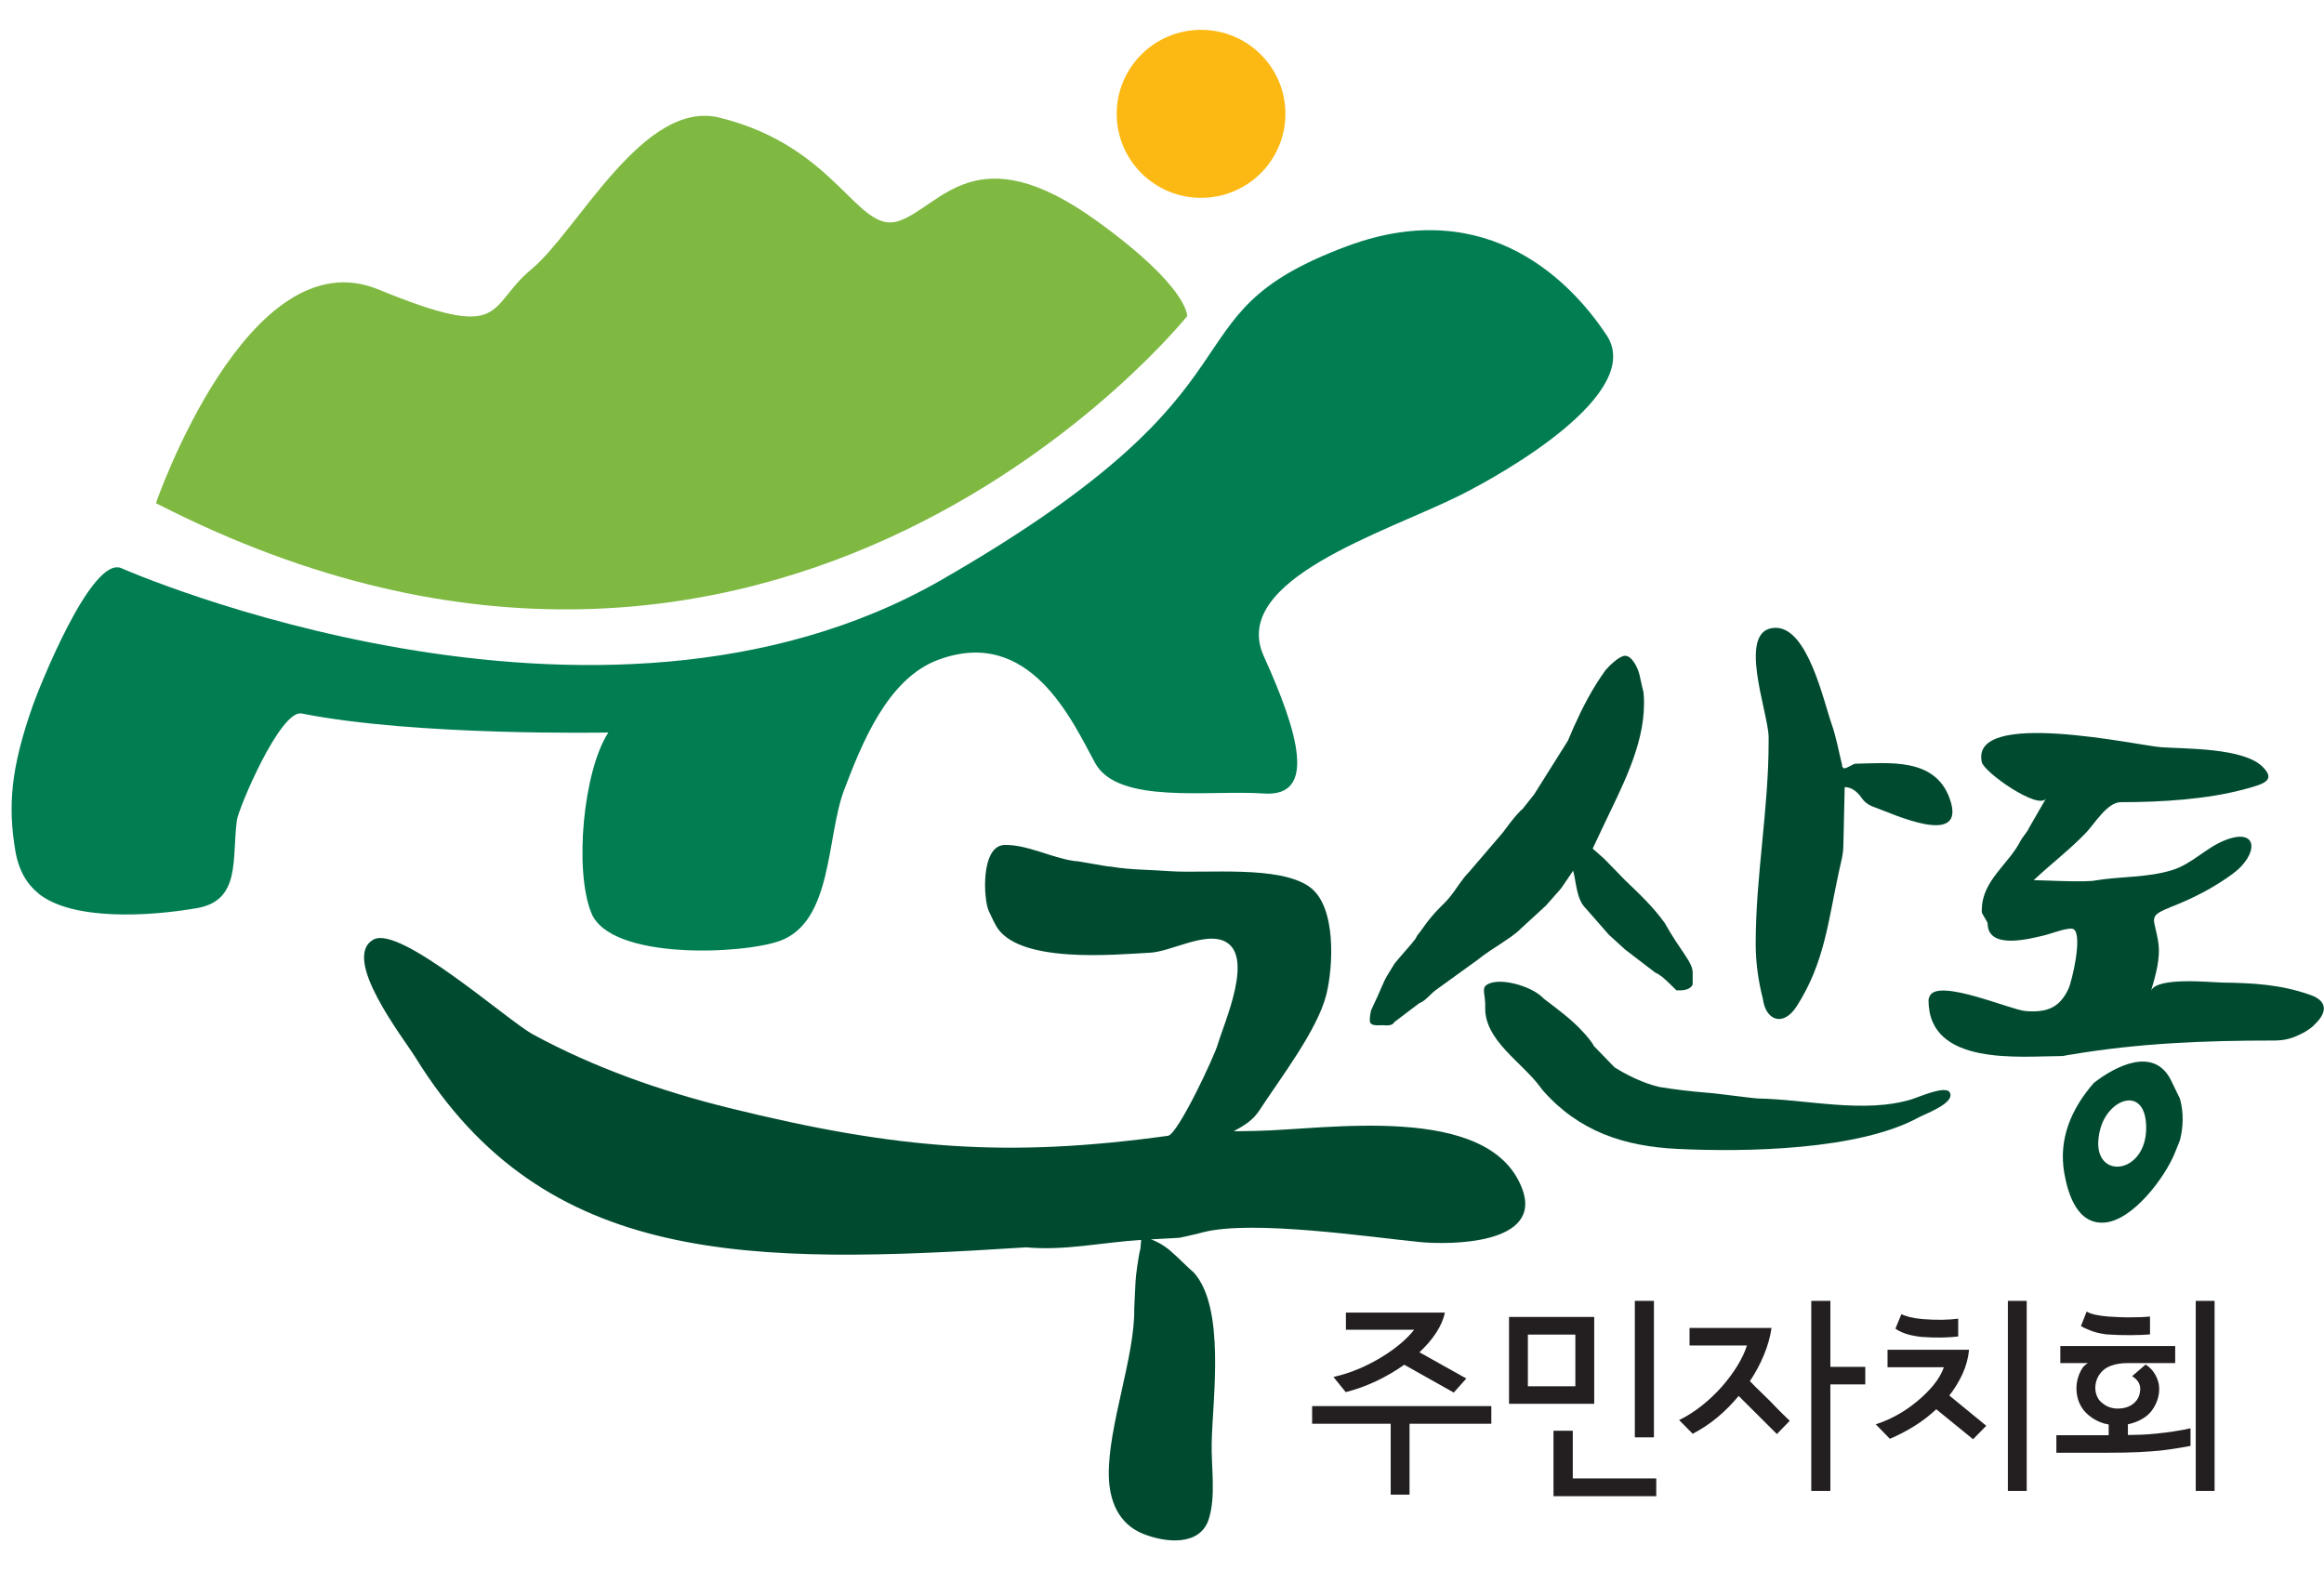
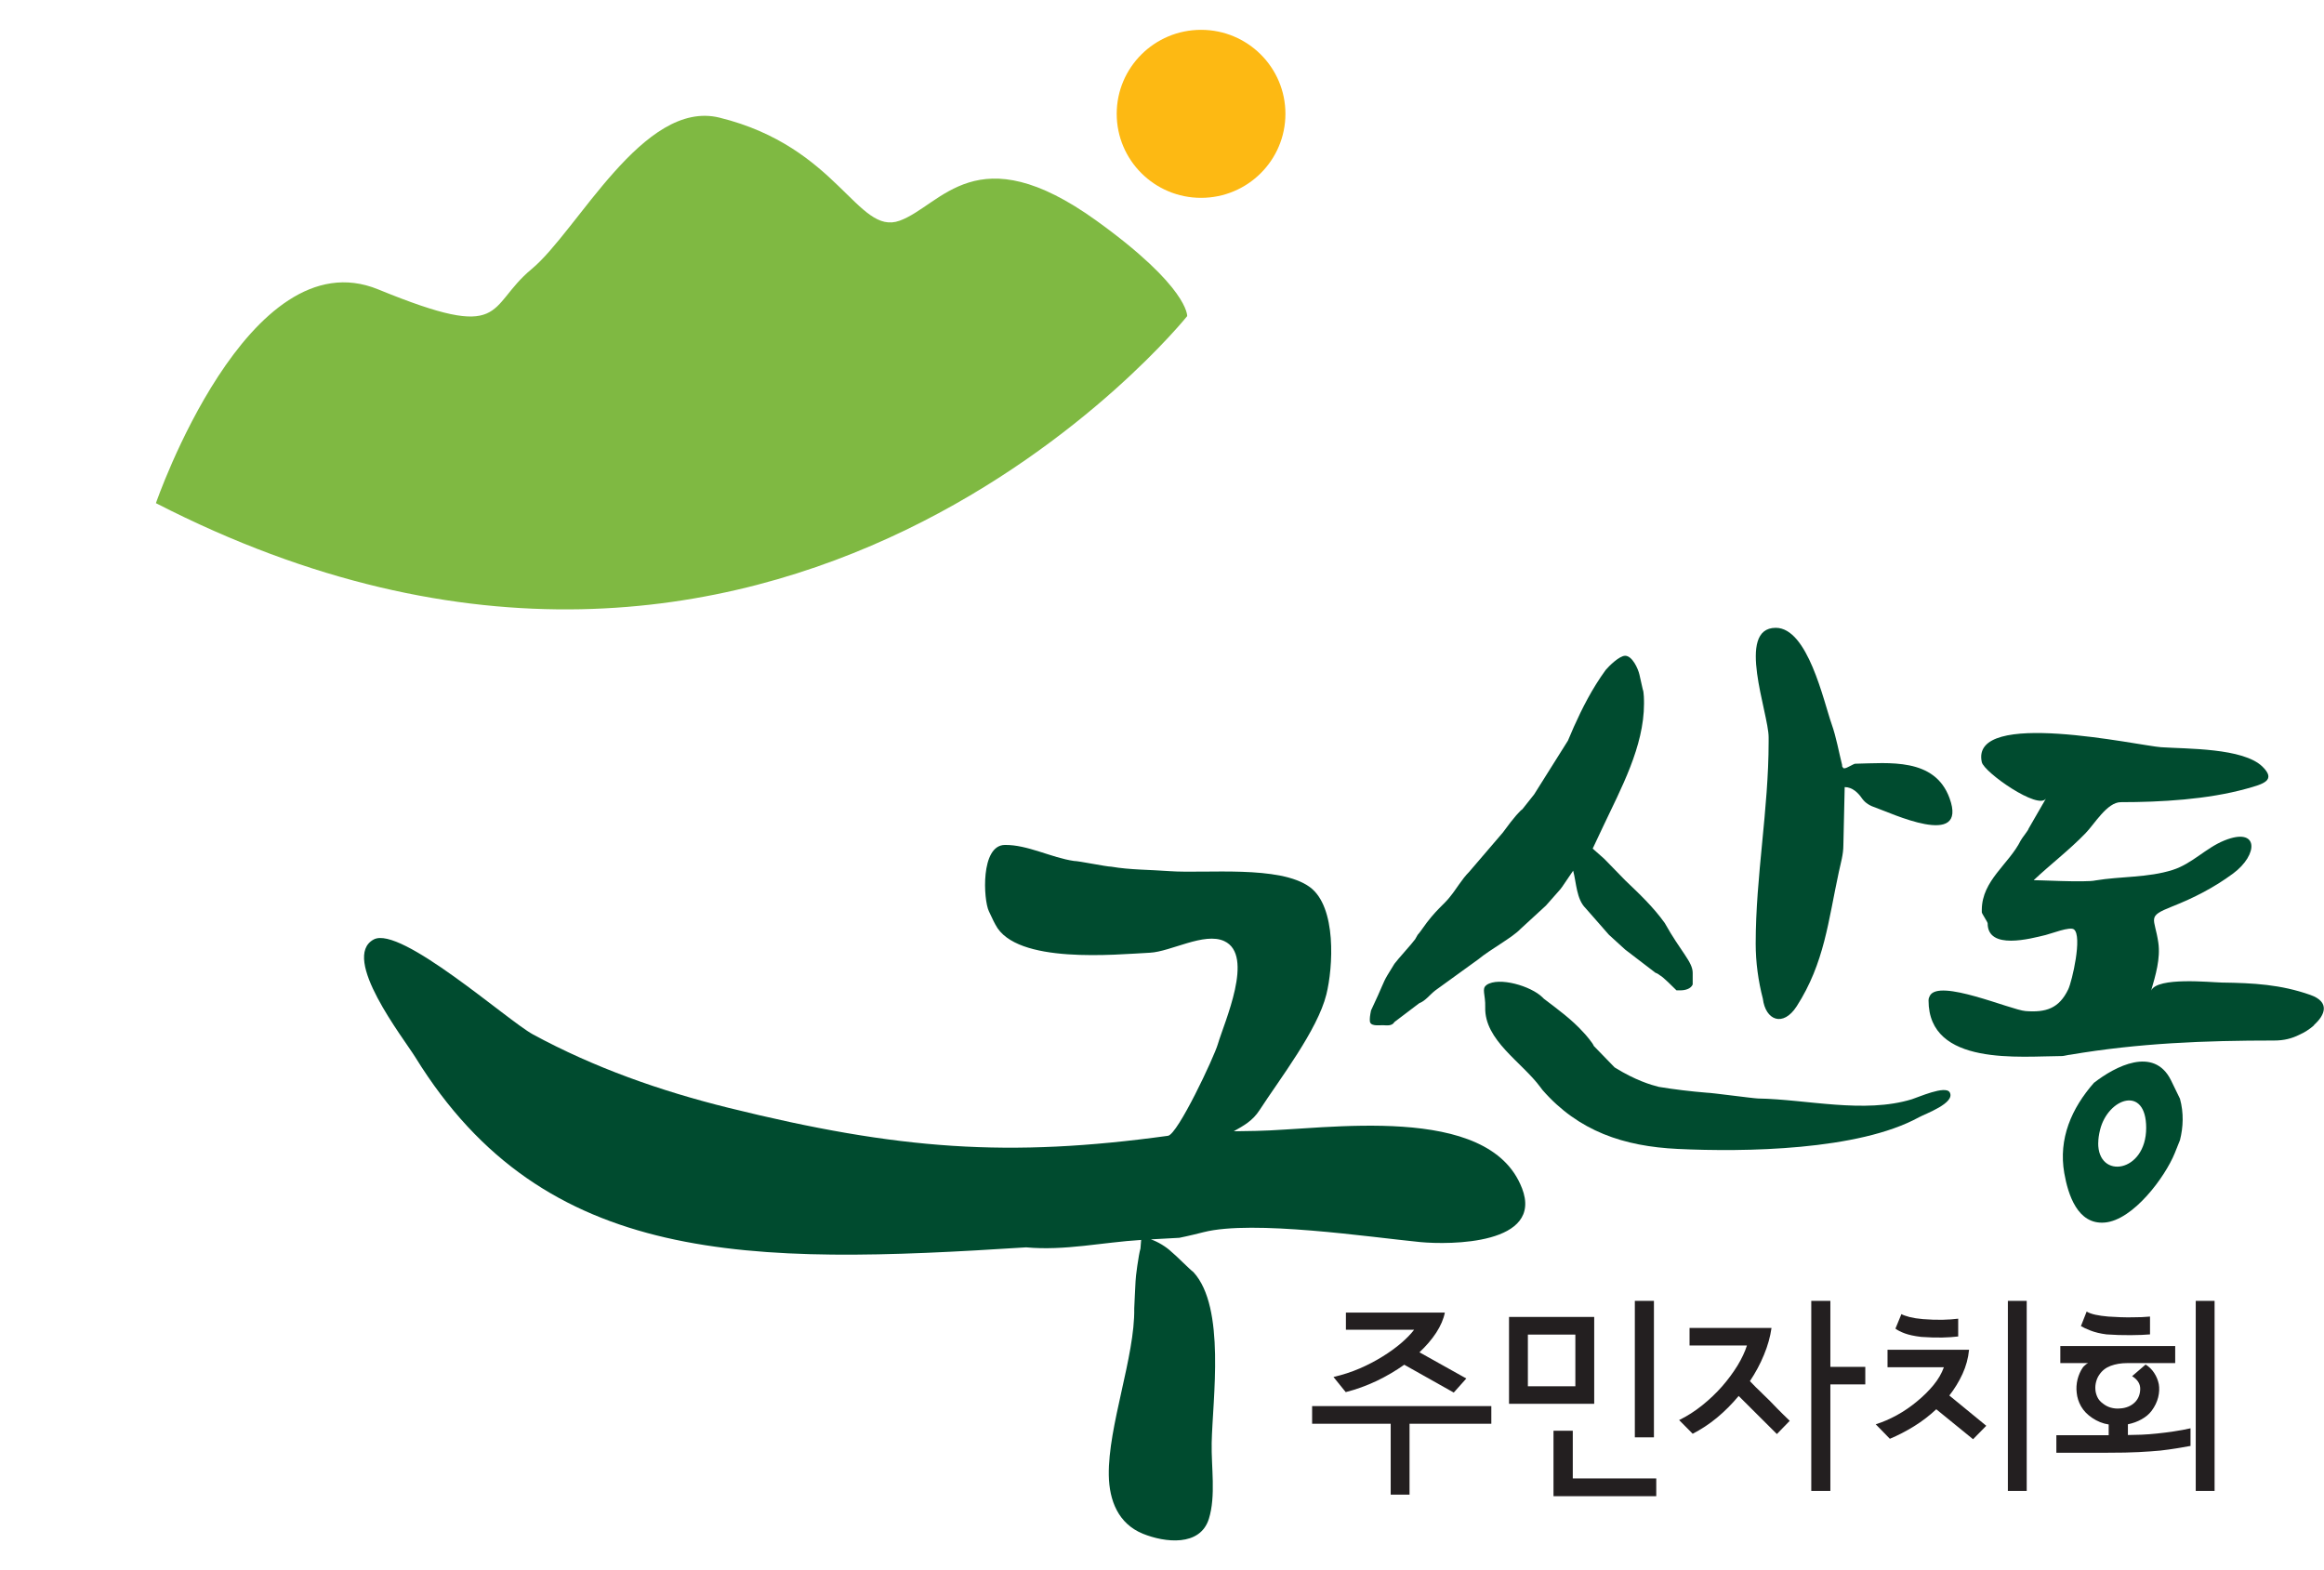
<svg xmlns="http://www.w3.org/2000/svg" width="37" height="25" viewBox="0 0 37 25" fill="none">
  <g clip-path="url(#clip0_31704_3430)">
    <path d="M2.482 8.012C2.482 8.012 3.947 3.757 6.022 4.608C8.097 5.458 7.731 4.891 8.464 4.284C9.197 3.676 10.242 1.574 11.455 1.873C13.347 2.339 13.652 3.757 14.323 3.514C14.995 3.27 15.544 2.136 17.457 3.514C18.93 4.575 18.901 5.033 18.901 5.033C18.901 5.033 12.432 13.117 2.484 8.012H2.482Z" fill="#7FB942" />
-     <path d="M0.614 14.226C0.429 14.078 0.297 13.86 0.244 13.545C0.126 12.838 0.166 12.238 0.529 11.215C0.612 10.98 1.456 8.837 1.933 9.047C1.936 9.048 9.502 12.39 14.994 9.23C20.486 6.07 18.404 5.055 21.442 3.921C23.721 3.071 25.054 4.545 25.578 5.336C26.19 6.258 23.953 7.534 23.233 7.892C22.057 8.478 19.571 9.23 20.12 10.446C20.67 11.662 20.974 12.695 20.12 12.634C19.265 12.573 17.801 12.817 17.435 12.148C17.07 11.479 16.398 9.96 14.933 10.507C14.127 10.808 13.719 11.843 13.44 12.575C13.156 13.323 13.26 14.67 12.42 14.979C11.836 15.194 9.722 15.293 9.415 14.537C9.138 13.855 9.287 12.275 9.685 11.663C9.685 11.663 6.633 11.724 4.802 11.36C4.463 11.293 3.796 12.871 3.771 13.062C3.69 13.675 3.838 14.337 3.135 14.459C2.365 14.593 1.154 14.66 0.615 14.229L0.614 14.226Z" fill="#007D51" />
    <path d="M23.743 22.669H22.441V23.797H22.141V22.669H20.89V22.387H23.743V22.669ZM23.345 21.948L23.145 22.172L22.357 21.729C22.221 21.825 22.074 21.912 21.915 21.988C21.755 22.063 21.592 22.123 21.425 22.165L21.23 21.924C21.376 21.89 21.516 21.845 21.648 21.788C21.78 21.731 21.901 21.667 22.012 21.598C22.124 21.529 22.223 21.457 22.308 21.384C22.394 21.31 22.463 21.239 22.514 21.172H21.428V20.899H23.003C22.983 21.002 22.937 21.108 22.867 21.217C22.796 21.326 22.706 21.43 22.599 21.531L23.345 21.948Z" fill="#231F20" />
    <path d="M25.381 22.351H24.025V20.968H25.381V22.351ZM25.081 22.072V21.249H24.325V22.072H25.081ZM26.369 23.822H24.733V22.78H25.04V23.539H26.369V23.822ZM26.332 22.885H26.028V20.712H26.332V22.885Z" fill="#231F20" />
    <path d="M28.288 22.831L27.681 22.226C27.575 22.354 27.46 22.469 27.335 22.573C27.21 22.676 27.081 22.76 26.949 22.828L26.733 22.61C26.862 22.547 26.984 22.469 27.101 22.375C27.218 22.281 27.324 22.18 27.418 22.073C27.512 21.965 27.593 21.855 27.663 21.742C27.731 21.629 27.781 21.523 27.813 21.422H26.899V21.143H28.204C28.184 21.284 28.144 21.427 28.084 21.571C28.025 21.716 27.95 21.855 27.86 21.99C27.896 22.028 27.928 22.062 27.958 22.091C27.989 22.119 28.024 22.154 28.061 22.191C28.099 22.229 28.138 22.267 28.178 22.305C28.216 22.345 28.254 22.385 28.292 22.423C28.33 22.461 28.364 22.495 28.393 22.524C28.422 22.553 28.456 22.586 28.494 22.622L28.289 22.833L28.288 22.831ZM29.697 22.042H29.141V23.738H28.837V20.712H29.141V21.763H29.697V22.042Z" fill="#231F20" />
    <path d="M31.623 22.701L31.413 22.915L30.827 22.438C30.719 22.539 30.602 22.629 30.473 22.709C30.345 22.788 30.217 22.854 30.088 22.908L29.863 22.677C29.973 22.643 30.085 22.595 30.2 22.532C30.314 22.469 30.421 22.396 30.52 22.313C30.619 22.232 30.707 22.145 30.783 22.053C30.859 21.96 30.914 21.865 30.948 21.769H30.051V21.491H31.349C31.336 21.625 31.301 21.753 31.245 21.875C31.189 21.997 31.119 22.111 31.035 22.219L31.622 22.7L31.623 22.701ZM31.175 21.279C31.101 21.288 31.016 21.294 30.922 21.296C30.828 21.298 30.717 21.295 30.588 21.286C30.478 21.273 30.391 21.254 30.326 21.23C30.261 21.206 30.212 21.181 30.177 21.154L30.272 20.923C30.299 20.939 30.343 20.953 30.403 20.97C30.464 20.985 30.534 20.996 30.616 21.003C30.733 21.012 30.837 21.015 30.931 21.013C31.024 21.011 31.106 21.005 31.176 20.996V21.279H31.175ZM32.267 23.738H31.967V20.712H32.267V23.738Z" fill="#231F20" />
    <path d="M34.874 23.022C34.795 23.035 34.72 23.048 34.647 23.061C34.573 23.073 34.488 23.085 34.392 23.096C34.296 23.105 34.182 23.113 34.049 23.12C33.918 23.127 33.755 23.13 33.558 23.13H32.739V22.851H33.572V22.68C33.525 22.673 33.48 22.661 33.436 22.643C33.392 22.625 33.35 22.603 33.31 22.576C33.23 22.522 33.172 22.461 33.132 22.391C33.093 22.322 33.07 22.25 33.063 22.176C33.054 22.105 33.059 22.034 33.076 21.963C33.094 21.892 33.122 21.829 33.16 21.773C33.164 21.766 33.176 21.754 33.194 21.738C33.212 21.721 33.229 21.709 33.244 21.703H32.802V21.431H34.631V21.703H33.865C33.769 21.703 33.681 21.718 33.603 21.747C33.526 21.776 33.466 21.823 33.423 21.888C33.401 21.919 33.384 21.955 33.373 21.996C33.362 22.036 33.357 22.078 33.36 22.119C33.362 22.162 33.373 22.203 33.392 22.244C33.411 22.284 33.44 22.318 33.478 22.345C33.516 22.376 33.559 22.399 33.606 22.412C33.653 22.425 33.702 22.43 33.752 22.425C33.799 22.423 33.844 22.413 33.887 22.395C33.93 22.377 33.967 22.351 33.998 22.318C34.047 22.264 34.073 22.196 34.074 22.114C34.075 22.033 34.032 21.965 33.945 21.911L34.16 21.726C34.215 21.76 34.26 21.804 34.296 21.859C34.332 21.914 34.357 21.974 34.37 22.039C34.381 22.104 34.378 22.173 34.36 22.247C34.342 22.321 34.307 22.393 34.256 22.462C34.216 22.516 34.161 22.561 34.095 22.598C34.029 22.635 33.957 22.661 33.878 22.677V22.848C33.939 22.848 34.009 22.846 34.09 22.843C34.172 22.84 34.256 22.833 34.343 22.824C34.431 22.815 34.52 22.804 34.611 22.79C34.702 22.777 34.79 22.76 34.875 22.741V23.023L34.874 23.022ZM34.23 21.246C34.154 21.253 34.05 21.257 33.921 21.258C33.792 21.259 33.664 21.255 33.538 21.246C33.437 21.233 33.352 21.212 33.283 21.185C33.215 21.158 33.164 21.135 33.13 21.114L33.221 20.883C33.255 20.903 33.301 20.92 33.36 20.933C33.418 20.945 33.487 20.956 33.565 20.962C33.697 20.971 33.823 20.976 33.941 20.974C34.059 20.974 34.156 20.97 34.23 20.962V21.245V21.246ZM35.258 23.738H34.958V20.712H35.258V23.738Z" fill="#231F20" />
    <path d="M20.465 1.812C20.465 2.551 19.864 3.15 19.122 3.15C18.381 3.15 17.779 2.551 17.779 1.812C17.779 1.074 18.381 0.475 19.122 0.475C19.864 0.475 20.465 1.074 20.465 1.812Z" fill="#FDB913" />
    <path d="M21.808 16.232C21.808 16.18 21.828 16.088 21.828 16.088C22.014 15.696 22.014 15.654 22.086 15.532L22.2 15.346C22.252 15.274 22.479 15.027 22.53 14.955L22.571 14.883C22.592 14.863 22.643 14.79 22.643 14.79C22.85 14.491 22.995 14.399 23.088 14.275C23.182 14.162 23.275 13.996 23.389 13.883L23.927 13.255C24.114 12.997 24.207 12.904 24.238 12.884L24.425 12.648L24.963 11.792L25.056 11.575C25.19 11.276 25.346 10.967 25.563 10.668C25.615 10.606 25.781 10.441 25.874 10.441C25.987 10.441 26.08 10.647 26.101 10.74L26.154 10.976C26.174 11.017 26.174 11.162 26.174 11.203C26.174 11.886 25.807 12.557 25.522 13.161L25.357 13.511L25.543 13.676L25.874 14.016C26.101 14.233 26.319 14.438 26.504 14.696C26.763 15.159 26.949 15.314 26.949 15.49V15.675C26.918 15.747 26.825 15.768 26.753 15.768H26.691C26.64 15.716 26.474 15.552 26.432 15.532C26.432 15.532 26.38 15.491 26.36 15.491L25.874 15.119L25.615 14.883L25.244 14.46C25.098 14.316 25.098 14.058 25.046 13.863L24.871 14.12L24.84 14.161L24.612 14.419L24.208 14.79C24.084 14.924 23.722 15.119 23.536 15.274L22.853 15.768C22.76 15.84 22.698 15.933 22.594 15.974L22.201 16.272C22.16 16.344 22.067 16.323 22.015 16.323C21.943 16.323 21.809 16.344 21.809 16.251V16.23L21.808 16.232ZM23.669 15.681C23.864 15.55 24.375 15.698 24.559 15.881L24.58 15.902C24.797 16.067 25.025 16.232 25.21 16.438C25.241 16.469 25.356 16.603 25.376 16.655L25.706 16.995C26.037 17.201 26.286 17.274 26.41 17.305C26.659 17.346 26.917 17.377 27.176 17.398C27.248 17.398 27.91 17.488 27.991 17.49C28.764 17.503 29.678 17.735 30.439 17.502C30.535 17.473 30.974 17.275 31.041 17.392C31.137 17.562 30.646 17.736 30.549 17.79C29.587 18.318 27.772 18.344 26.71 18.293C25.851 18.252 25.131 18.011 24.558 17.355C24.558 17.355 24.527 17.314 24.525 17.311C24.228 16.908 23.631 16.563 23.646 16.037C23.652 15.832 23.583 15.741 23.668 15.683L23.669 15.681ZM28.066 15.901C27.994 15.623 27.952 15.324 27.952 15.025C27.952 13.95 28.158 12.889 28.158 11.81V11.738C28.158 11.353 27.63 9.996 28.272 9.996C28.782 9.996 29.032 11.161 29.162 11.531C29.235 11.737 29.276 11.975 29.328 12.18V12.201L29.349 12.232H29.37C29.401 12.232 29.514 12.16 29.535 12.16C30.076 12.149 30.801 12.06 31.038 12.707C31.34 13.533 30.082 12.933 29.866 12.861C29.773 12.83 29.701 12.789 29.648 12.717C29.586 12.625 29.493 12.532 29.369 12.532L29.348 13.459C29.348 13.604 29.307 13.738 29.276 13.882C29.107 14.662 29.048 15.331 28.606 16.02C28.387 16.361 28.108 16.244 28.066 15.901Z" fill="#004B2F" />
    <path d="M36.843 16.323C36.773 16.386 36.687 16.44 36.61 16.474C36.486 16.536 36.361 16.567 36.207 16.567C35.101 16.567 34.048 16.608 32.959 16.793C32.938 16.793 32.855 16.814 32.834 16.814C32.172 16.816 30.704 16.984 30.704 15.928C30.704 15.897 30.714 15.877 30.724 15.856C30.866 15.575 32.012 16.08 32.249 16.098C32.572 16.123 32.782 16.057 32.928 15.752C32.989 15.625 33.156 14.904 33.019 14.798C32.955 14.748 32.66 14.865 32.568 14.887C32.329 14.945 31.645 15.132 31.645 14.701C31.645 14.68 31.552 14.546 31.552 14.525V14.483C31.556 14.016 31.983 13.76 32.172 13.381C32.193 13.34 32.296 13.216 32.296 13.195C32.296 13.195 32.567 12.725 32.575 12.711C32.461 12.909 31.588 12.297 31.552 12.135C31.36 11.271 34.059 11.874 34.406 11.897C34.822 11.925 35.709 11.907 36.018 12.204C36.248 12.427 36.03 12.484 35.764 12.558C35.148 12.729 34.402 12.772 33.765 12.772C33.546 12.772 33.343 13.125 33.203 13.267C32.945 13.534 32.648 13.76 32.378 14.014C32.383 14.009 33.217 14.054 33.361 14.018C33.766 13.951 34.197 13.976 34.59 13.851C34.902 13.752 35.115 13.503 35.414 13.382C35.967 13.159 35.959 13.609 35.55 13.91C35.246 14.134 34.929 14.296 34.58 14.434C34.169 14.597 34.304 14.606 34.362 15.007C34.399 15.262 34.318 15.53 34.248 15.772C34.345 15.55 35.196 15.641 35.375 15.644C35.874 15.651 36.31 15.674 36.783 15.841C37.103 15.954 37.015 16.165 36.841 16.319L36.843 16.323ZM33.342 17.237C33.67 16.982 34.289 16.652 34.562 17.196C34.603 17.279 34.707 17.494 34.707 17.494C34.769 17.721 34.759 17.947 34.707 18.153C34.707 18.153 34.626 18.355 34.624 18.36C34.469 18.743 33.96 19.428 33.509 19.465C33.076 19.502 32.925 19.019 32.865 18.678C32.77 18.13 32.979 17.647 33.341 17.236L33.342 17.237ZM33.405 18.195C33.397 18.786 34.169 18.674 34.169 17.958C34.169 17.272 33.562 17.48 33.435 17.988C33.416 18.065 33.406 18.134 33.406 18.195H33.405Z" fill="#004B2F" />
    <path d="M24.229 18.913C23.698 17.546 21.101 17.986 20.002 18.006L19.642 18.012C19.799 17.923 19.942 17.848 20.054 17.674C20.377 17.176 20.976 16.402 21.117 15.833C21.224 15.402 21.283 14.441 20.855 14.125C20.374 13.771 19.193 13.912 18.618 13.87C18.299 13.846 17.997 13.851 17.692 13.799C17.62 13.8 17.171 13.707 17.099 13.708C16.737 13.656 16.357 13.447 15.996 13.453C15.609 13.46 15.656 14.327 15.744 14.509L15.819 14.667C15.819 14.667 15.848 14.724 15.849 14.724C16.178 15.357 17.764 15.196 18.308 15.169C18.641 15.152 19.174 14.837 19.491 14.984C19.978 15.209 19.491 16.275 19.389 16.625C19.33 16.828 18.751 18.063 18.595 18.084C16.064 18.432 14.311 18.31 11.597 17.638C10.518 17.371 9.462 17 8.484 16.469C8.079 16.248 6.375 14.73 5.95 14.958C5.416 15.244 6.425 16.53 6.613 16.834C8.674 20.175 11.942 20.141 16.337 19.86C16.952 19.917 17.557 19.779 18.168 19.742L18.157 19.88C18.129 19.967 18.078 20.343 18.079 20.399C18.079 20.428 18.057 20.803 18.058 20.832C18.071 21.594 17.64 22.706 17.653 23.49C17.66 23.892 17.804 24.26 18.196 24.42C18.544 24.561 19.106 24.629 19.246 24.183C19.36 23.818 19.283 23.356 19.291 22.973C19.305 22.276 19.517 20.818 19.001 20.255C18.928 20.199 18.721 19.986 18.648 19.929C18.569 19.853 18.434 19.77 18.323 19.733C18.475 19.724 18.626 19.716 18.776 19.708C18.776 19.708 18.938 19.676 19.163 19.618C19.949 19.419 21.813 19.698 22.611 19.776C23.083 19.821 24.583 19.819 24.23 18.914L24.229 18.913Z" fill="#004B2F" />
  </g>
  <defs>
    <clipPath id="clip0_31704_3430">
      <rect width="36.815" height="24.05" fill="white" transform="translate(0.185 0.475)" />
    </clipPath>
  </defs>
</svg>